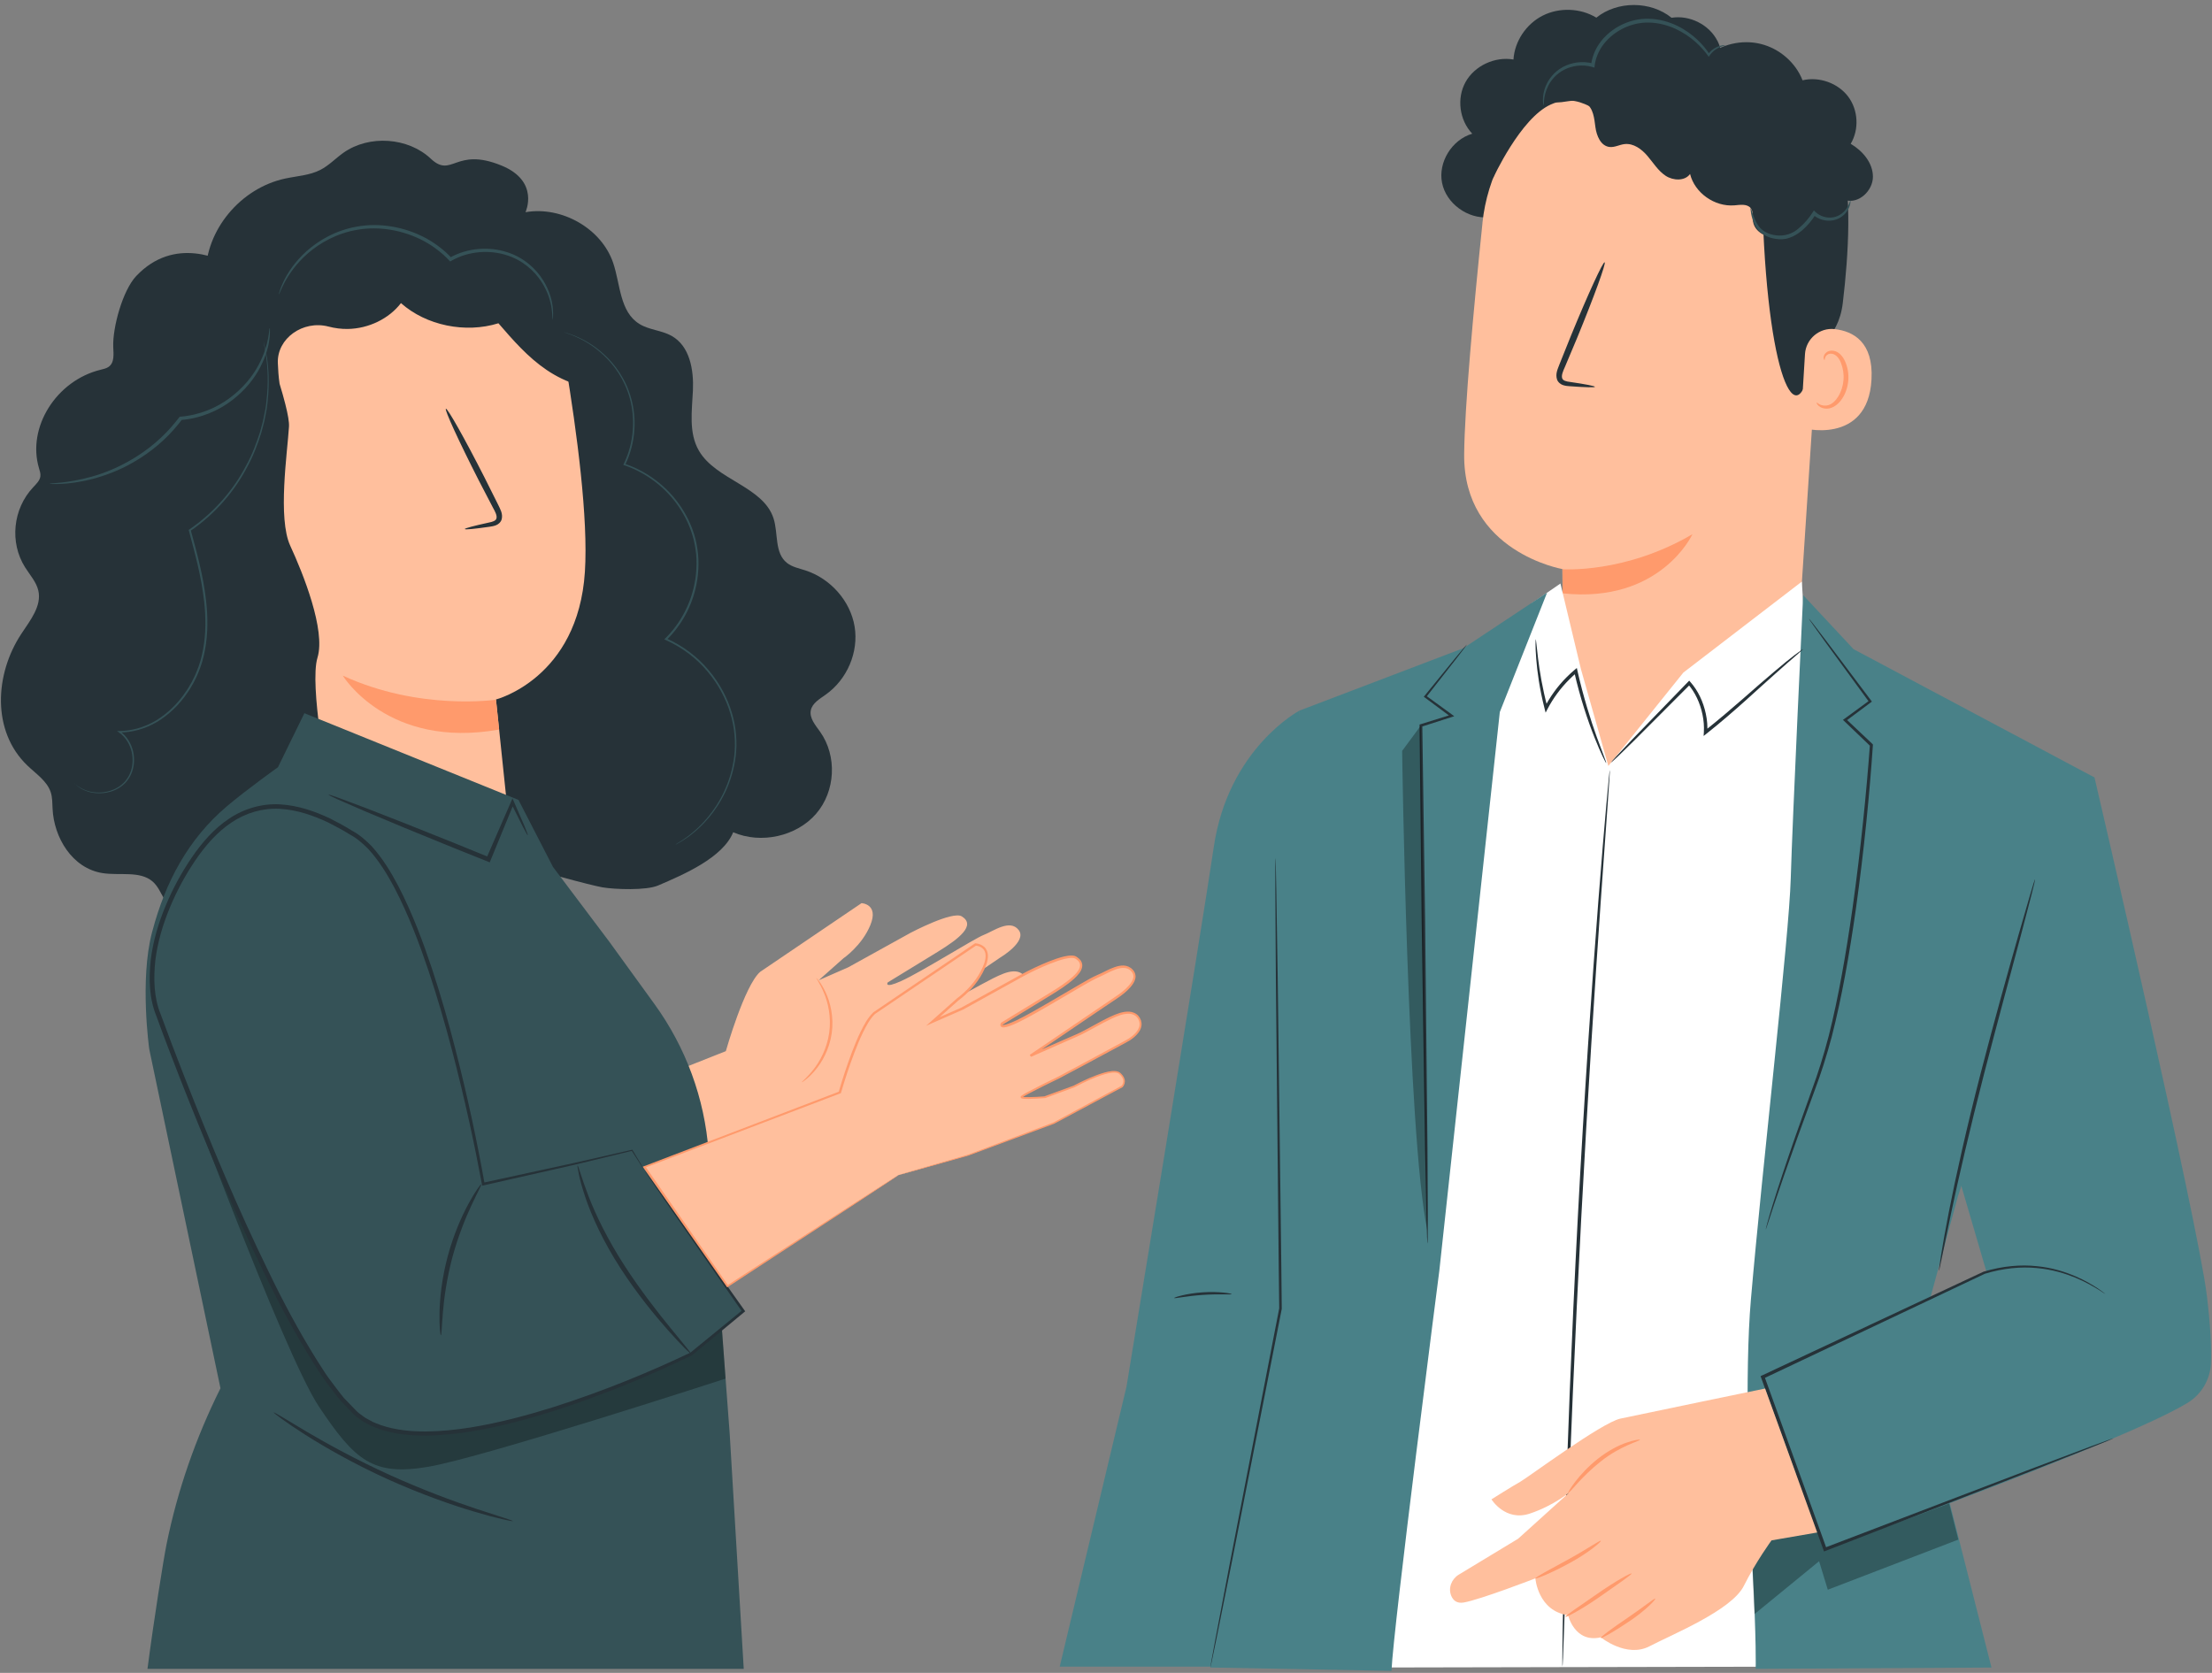
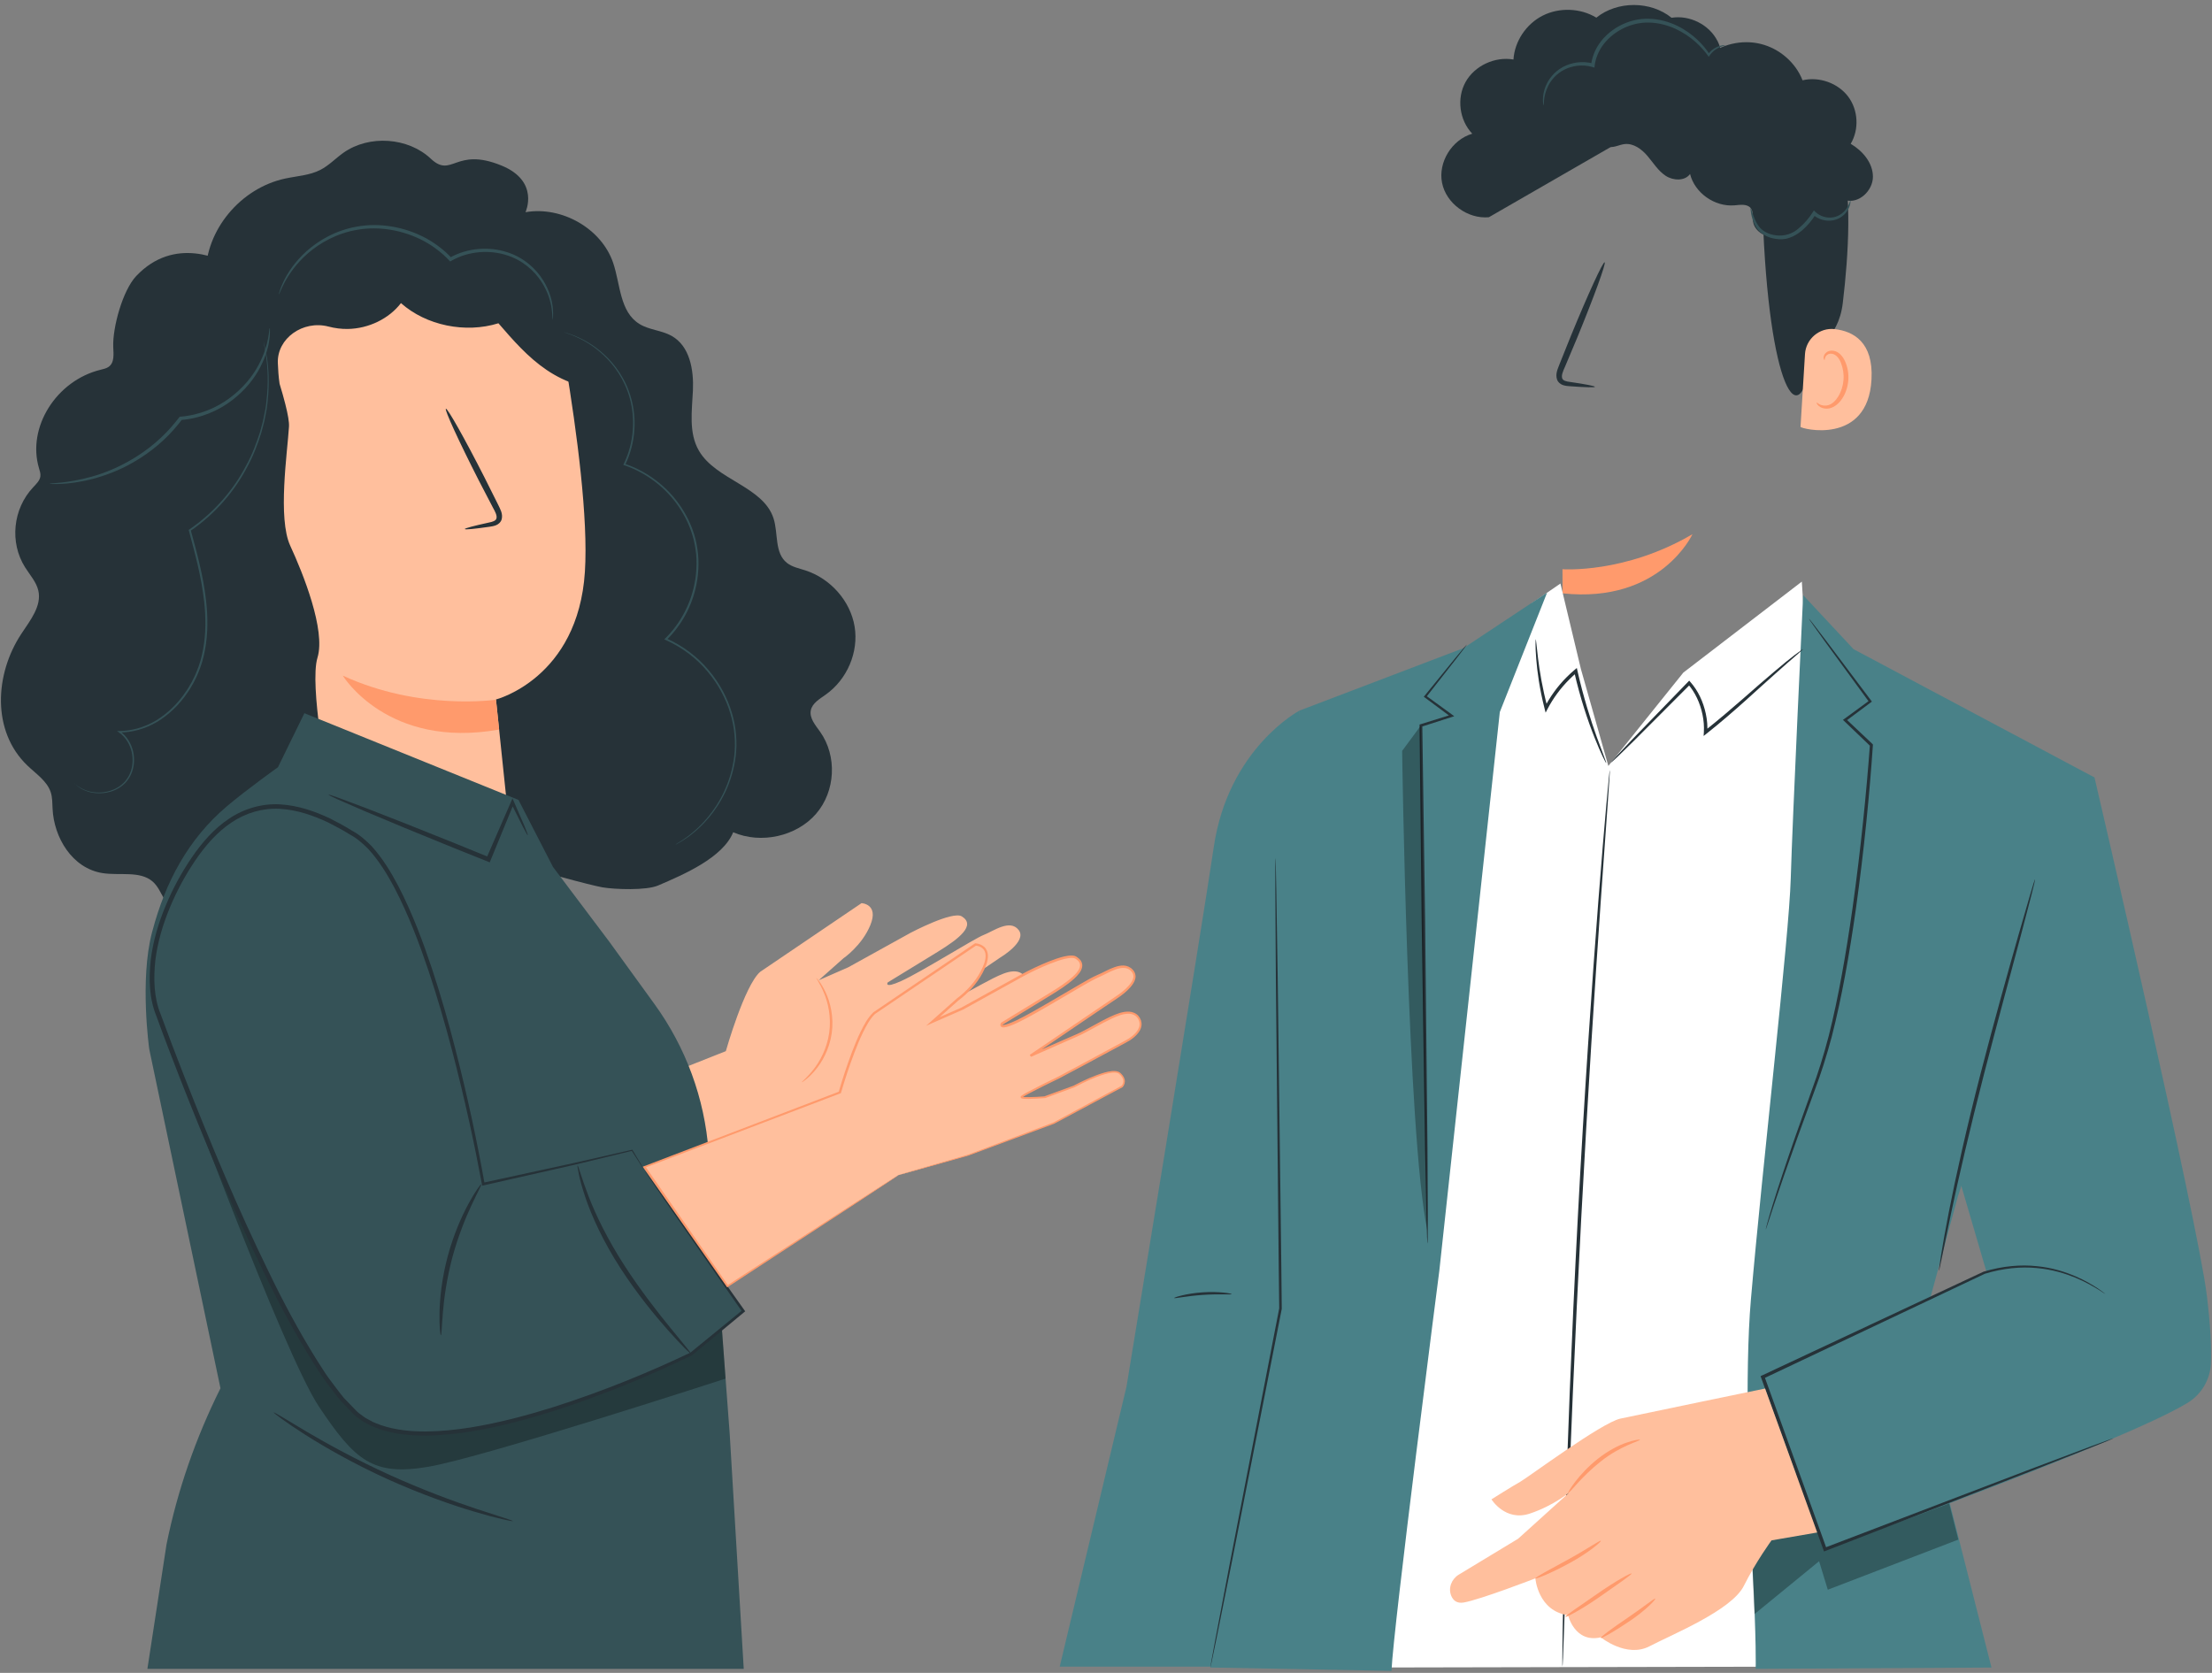
<svg xmlns="http://www.w3.org/2000/svg" width="197" height="149" viewBox="0 0 197 149" fill="none">
  <rect x="0" y="0" width="197" height="149" fill="#808080" stroke="none" />
  <path d="M152.957 3.647C152.231 2.204 150.49 1.322 148.868 1.582C147.002 0.073 144.04 0.064 142.17 1.573C140.758 0.713 138.878 0.642 137.399 1.388C135.921 2.134 134.892 3.678 134.789 5.302C133.132 5.011 131.328 5.858 130.522 7.306C129.716 8.758 129.97 10.699 131.119 11.909C129.297 12.447 128.064 14.455 128.429 16.286C128.794 18.118 130.705 19.521 132.598 19.349L152.142 8.087C153.34 6.984 153.688 5.09 152.962 3.647H152.957Z" fill="#263238" />
-   <path d="M132.024 19.869C132.892 11.489 140.179 5.165 148.771 5.337L149.626 5.355C158.819 6.07 163.34 14.124 162.356 23.113L160.391 53.139L159.051 56.894L143.212 76.351L139.221 58.823L139.146 50.685C139.146 50.685 130.327 49.158 130.398 40.482C130.434 36.29 131.222 27.667 132.028 19.874L132.024 19.869Z" fill="#FFBF9D" />
  <path d="M139.15 50.699C139.15 50.699 144.709 51.118 150.73 47.579C150.73 47.579 147.889 53.783 139.163 52.848L139.154 50.694L139.15 50.699Z" fill="#FF9A6C" />
  <path d="M142.049 34.459C142.058 34.384 141.216 34.221 139.849 34.022C139.501 33.982 139.176 33.907 139.123 33.673C139.047 33.426 139.199 33.06 139.377 32.667C139.72 31.851 140.081 30.995 140.459 30.094C141.965 26.432 143.06 23.418 142.909 23.36C142.757 23.303 141.417 26.224 139.916 29.883C139.555 30.787 139.208 31.648 138.878 32.469C138.74 32.852 138.504 33.285 138.669 33.801C138.758 34.057 139.007 34.247 139.23 34.309C139.452 34.379 139.644 34.388 139.818 34.401C141.194 34.503 142.049 34.525 142.054 34.45L142.049 34.459Z" fill="#263238" />
  <path d="M132.954 15.911C132.954 15.911 135.404 10.527 138.099 9.314C141.364 7.844 142.686 11.352 145.786 10.571C148.887 9.79 152.004 8.378 155.104 10.779C158.498 13.405 156.846 15.165 156.979 19.018C157.514 34.64 160.329 39.11 161.309 31.776C161.416 30.973 163.71 30.377 164.119 26.983C164.649 22.579 164.934 17.226 163.999 14.075C163.206 11.419 161.71 9.565 159.002 7.5C154.726 4.239 148.757 4.049 144.7 4.367C140.638 4.684 132.732 9.097 132.959 15.907L132.954 15.911Z" fill="#263238" />
  <path d="M160.752 31.529C160.837 30.191 162.035 29.159 163.393 29.313C165.041 29.498 166.858 30.456 166.676 33.797C166.36 39.723 160.355 38.188 160.355 38.016C160.355 37.901 160.596 34.009 160.752 31.529Z" fill="#FFBF9D" />
  <path d="M161.79 35.853C161.816 35.836 161.892 35.933 162.066 36.021C162.235 36.109 162.529 36.176 162.854 36.078C163.504 35.88 164.097 34.913 164.181 33.85C164.226 33.312 164.137 32.791 163.968 32.358C163.807 31.917 163.536 31.599 163.219 31.524C162.903 31.436 162.667 31.613 162.582 31.776C162.493 31.939 162.524 32.058 162.493 32.067C162.475 32.08 162.369 31.961 162.431 31.718C162.462 31.604 162.542 31.467 162.689 31.361C162.841 31.251 163.059 31.207 163.282 31.242C163.745 31.299 164.141 31.741 164.333 32.217C164.547 32.698 164.658 33.285 164.609 33.89C164.507 35.081 163.821 36.167 162.934 36.37C162.502 36.458 162.155 36.312 161.981 36.162C161.803 36.008 161.776 35.871 161.798 35.862L161.79 35.853Z" fill="#FF9A6C" />
  <path d="M160.877 20.037C160.079 20.549 159.238 21.074 158.289 21.145C157.34 21.22 156.271 20.664 156.129 19.741C156.066 19.327 156.178 18.85 155.91 18.528C155.59 18.14 154.975 18.245 154.467 18.29C152.704 18.435 150.931 17.182 150.517 15.496C150.053 16.145 149.007 16.096 148.339 15.655C147.671 15.214 147.247 14.503 146.726 13.894C146.21 13.285 145.475 12.738 144.673 12.835C144.223 12.888 143.8 13.14 143.35 13.091C142.557 13.007 142.188 12.085 142.085 11.313C141.983 10.536 141.907 9.636 141.243 9.199C140.629 8.797 139.814 9.005 139.083 9.097C138.348 9.19 137.408 9 137.235 8.294C137.146 7.923 137.315 7.54 137.529 7.222C138.5 5.788 140.566 5.183 142.183 5.863C142.816 3.916 144.717 2.429 146.793 2.257C148.869 2.085 150.998 3.237 151.96 5.051C153.26 3.939 155.131 3.497 156.806 3.912C158.48 4.322 159.919 5.571 160.534 7.151C162.012 6.803 163.678 7.394 164.587 8.59C165.496 9.786 165.589 11.52 164.823 12.809C165.896 13.44 166.805 14.517 166.801 15.748C166.801 16.974 165.553 18.175 164.351 17.826C164.819 18.793 164.395 20.081 163.438 20.598C162.48 21.114 161.144 20.774 160.565 19.869" fill="#263238" />
  <path d="M164.796 17.817C164.796 17.817 164.899 18.316 164.395 18.951C164.146 19.252 163.727 19.561 163.171 19.636C162.623 19.715 161.959 19.569 161.456 19.11L161.714 19.079C161.402 19.583 160.997 20.095 160.476 20.536C160.137 20.814 159.768 21.052 159.358 21.184C158.957 21.33 158.507 21.339 158.138 21.273C157.371 21.176 156.712 20.756 156.414 20.258C156.102 19.768 156.009 19.313 155.951 19.013C155.897 18.709 155.893 18.537 155.915 18.532C155.942 18.528 155.991 18.691 156.084 18.982C156.182 19.269 156.311 19.697 156.619 20.121C157.175 20.982 159.033 21.454 160.253 20.28C160.739 19.874 161.131 19.388 161.434 18.916L161.545 18.744L161.692 18.885C162.097 19.274 162.667 19.419 163.139 19.371C163.62 19.327 163.999 19.079 164.244 18.828C164.743 18.298 164.747 17.813 164.801 17.831L164.796 17.817Z" fill="#355257" />
  <path d="M153.648 4.04C153.648 4.04 153.487 4.08 153.215 4.186C152.948 4.292 152.556 4.508 152.258 4.949L152.182 5.06L152.102 4.949C151.554 4.195 150.623 3.22 149.225 2.571C148.53 2.253 147.719 2.028 146.855 2.01C145.996 1.988 145.087 2.213 144.281 2.677C143.653 3.034 143.118 3.52 142.726 4.062C142.339 4.614 142.098 5.228 142.023 5.836L142 6.022L141.818 5.969C140.913 5.704 139.983 5.859 139.297 6.216C138.597 6.573 138.148 7.134 137.889 7.633C137.381 8.665 137.537 9.393 137.475 9.38C137.462 9.38 137.413 9.212 137.413 8.895C137.413 8.577 137.462 8.096 137.715 7.549C137.96 7.01 138.424 6.388 139.167 5.982C139.902 5.576 140.905 5.386 141.907 5.664L141.702 5.797C141.773 5.135 142.031 4.46 142.446 3.864C142.864 3.273 143.434 2.756 144.107 2.372C144.967 1.878 145.947 1.64 146.868 1.671C147.79 1.697 148.641 1.944 149.363 2.293C150.815 2.999 151.737 4.04 152.262 4.839H152.106C152.458 4.367 152.895 4.168 153.184 4.085C153.483 4.001 153.648 4.018 153.648 4.032V4.04Z" fill="#355257" />
  <path d="M115.713 63.302C115.713 63.302 109.384 66.66 108.096 75.456C106.987 83.011 100.324 123.513 100.324 123.513L94.378 148.442H109.78L118.158 104.197L115.713 63.302Z" fill="#498188" />
  <path d="M120.229 148.526L128.892 70.835L136.442 53.708L138.972 51.974L140.798 59.599L143.239 68.222L149.92 59.904L160.471 51.802L160.716 55.8L165.78 70.478L161.58 108.773V148.442L120.229 148.526Z" fill="white" />
  <path d="M139.15 148.442C139.15 148.442 139.163 148.371 139.172 148.234C139.181 148.084 139.19 147.881 139.203 147.63C139.226 147.078 139.252 146.297 139.288 145.3C139.359 143.261 139.457 140.34 139.582 136.734C139.836 129.501 140.241 119.515 140.825 108.491C141.408 97.463 142.058 87.485 142.562 80.27C142.816 76.674 143.025 73.757 143.172 71.722C143.239 70.725 143.292 69.948 143.332 69.397C143.346 69.145 143.359 68.942 143.368 68.792C143.372 68.655 143.372 68.585 143.368 68.585C143.364 68.585 143.35 68.655 143.337 68.787C143.319 68.938 143.301 69.136 143.274 69.392C143.225 69.939 143.15 70.72 143.056 71.713C142.874 73.73 142.629 76.647 142.348 80.257C141.787 87.472 141.101 97.45 140.517 108.478C139.938 119.506 139.564 129.497 139.364 136.73C139.261 140.348 139.199 143.274 139.168 145.3C139.154 146.297 139.146 147.078 139.141 147.63C139.141 147.886 139.141 148.084 139.141 148.234C139.141 148.371 139.146 148.442 139.15 148.442Z" fill="#263238" />
  <path d="M174.408 106.453L186.536 69.247L165.072 57.817L160.587 53.007C160.587 53.007 159.634 72.967 159.483 78.254C159.331 83.54 156.984 103.58 155.933 115.768C155.372 122.282 155.732 133.155 156.062 139.285C156.441 146.315 156.36 148.641 156.36 148.641L177.361 148.526L170.413 121.13L174.399 106.453H174.408Z" fill="#498188" />
  <path d="M130.344 57.724L115.713 63.298L113.441 117.207L107.789 148.521L123.926 148.822C124.077 145.004 128.184 113.2 128.184 113.2L133.573 63.421L137.782 52.786L130.34 57.724H130.344Z" fill="#498188" />
  <path d="M130.616 57.428C130.616 57.428 130.518 57.525 130.349 57.724C130.166 57.945 129.921 58.24 129.609 58.611C128.955 59.414 128.028 60.553 126.861 61.987L126.803 62.057L126.879 62.115C127.574 62.631 128.358 63.218 129.209 63.849L129.24 63.659C128.389 63.924 127.472 64.207 126.509 64.507L126.425 64.533V64.621C126.478 69.396 126.545 75.407 126.612 81.925C126.732 89.881 126.839 97.079 126.915 102.322C126.968 104.912 127.013 107.017 127.044 108.5C127.066 109.21 127.084 109.771 127.093 110.181C127.102 110.358 127.106 110.503 127.115 110.618C127.12 110.715 127.129 110.768 127.133 110.768C127.137 110.768 127.142 110.719 127.146 110.618C127.146 110.503 127.151 110.358 127.155 110.181C127.155 109.771 127.155 109.21 127.164 108.5C127.155 107.017 127.146 104.908 127.133 102.317C127.08 97.075 127.004 89.877 126.919 81.92C126.826 75.402 126.737 69.392 126.67 64.617L126.585 64.732C127.547 64.423 128.465 64.132 129.311 63.858L129.516 63.792L129.347 63.668C128.491 63.046 127.699 62.472 126.999 61.96L127.017 62.088C128.153 60.636 129.057 59.476 129.699 58.664C129.992 58.276 130.229 57.971 130.402 57.746C130.558 57.534 130.638 57.424 130.629 57.419L130.616 57.428Z" fill="#263238" />
  <path d="M157.251 109.528C157.251 109.528 157.273 109.48 157.309 109.383C157.345 109.268 157.394 109.131 157.451 108.954C157.585 108.557 157.763 108.006 157.995 107.308C158.471 105.883 159.184 103.822 160.093 101.289C160.556 100.023 161.059 98.637 161.603 97.15C162.164 95.671 162.68 94.047 163.139 92.322C164.026 88.867 164.707 85.01 165.286 80.945C166.025 75.654 166.506 70.663 166.8 66.369V66.307L166.76 66.263C165.936 65.482 165.152 64.741 164.404 64.039L164.391 64.22C165.184 63.629 165.923 63.077 166.622 62.556L166.711 62.49L166.649 62.406C164.956 60.16 163.585 58.333 162.618 57.049C162.146 56.436 161.776 55.95 161.509 55.602C161.389 55.452 161.291 55.328 161.215 55.231C161.148 55.147 161.108 55.107 161.104 55.112C161.104 55.112 161.126 55.16 161.188 55.253C161.26 55.354 161.349 55.482 161.46 55.641C161.718 55.999 162.07 56.493 162.52 57.124C163.469 58.421 164.814 60.266 166.471 62.539L166.493 62.389C165.789 62.905 165.041 63.452 164.248 64.035L164.132 64.119L164.235 64.216C164.974 64.926 165.754 65.672 166.573 66.457L166.533 66.356C166.217 70.641 165.723 75.628 164.983 80.91C164.404 84.966 163.736 88.818 162.868 92.26C162.418 93.981 161.919 95.583 161.367 97.07C160.836 98.562 160.342 99.952 159.892 101.223C159.006 103.769 158.329 105.839 157.883 107.278C157.661 107.997 157.5 108.557 157.394 108.941C157.349 109.118 157.309 109.263 157.282 109.378C157.26 109.475 157.251 109.528 157.255 109.528H157.251Z" fill="#263238" />
  <g opacity="0.3">
    <path d="M174.408 137.127L162.783 141.593L162.008 139.055L156.253 143.764L155.937 136.739L160.997 129.779L173.557 133.769L174.408 137.127Z" fill="black" />
  </g>
  <path d="M194.821 124.952C196.072 124.188 196.847 122.864 196.901 121.421C196.95 120.128 196.887 118.209 196.544 115.406C195.716 108.624 186.536 69.247 186.536 69.247L173.009 99.934L176.92 113.293L156.997 122.644L162.542 137.992C162.542 137.992 189.013 128.495 194.821 124.952Z" fill="#498188" />
  <path d="M181.236 78.324C181.236 78.324 181.183 78.439 181.111 78.668C181.031 78.928 180.933 79.259 180.809 79.67C180.546 80.579 180.185 81.837 179.74 83.368C178.849 86.497 177.633 90.817 176.39 95.623C175.152 100.428 174.172 104.815 173.553 108.005C173.246 109.603 173.01 110.896 172.871 111.792C172.805 112.215 172.756 112.56 172.716 112.824C172.684 113.063 172.671 113.186 172.68 113.186C172.689 113.186 172.724 113.067 172.773 112.833C172.827 112.569 172.898 112.229 172.987 111.809C173.179 110.883 173.442 109.607 173.767 108.045C174.439 104.868 175.45 100.499 176.689 95.693C177.927 90.892 179.112 86.563 179.949 83.421C180.354 81.876 180.684 80.614 180.924 79.696C181.027 79.281 181.107 78.942 181.174 78.681C181.227 78.447 181.25 78.324 181.241 78.319L181.236 78.324Z" fill="#263238" />
  <path d="M188.225 128.106C188.225 128.106 188.18 128.115 188.095 128.142C187.997 128.177 187.877 128.217 187.721 128.274C187.378 128.402 186.897 128.579 186.287 128.799C185.022 129.276 183.205 129.96 180.933 130.816C176.355 132.568 169.932 135.017 162.489 137.859L162.681 137.947C161.523 134.735 160.267 131.253 158.966 127.648C158.342 125.926 157.732 124.236 157.14 122.595L157.064 122.78C164.707 119.161 171.54 115.927 176.755 113.46H176.742C178.408 112.948 180.011 112.807 181.392 112.943C182.777 113.063 183.931 113.433 184.835 113.8C185.739 114.175 186.389 114.567 186.835 114.828C187.04 114.96 187.205 115.066 187.325 115.146C187.436 115.216 187.494 115.251 187.498 115.247C187.498 115.247 187.45 115.198 187.343 115.123C187.222 115.035 187.066 114.925 186.866 114.779C186.434 114.497 185.788 114.086 184.88 113.694C183.975 113.305 182.813 112.913 181.405 112.776C180.007 112.621 178.372 112.749 176.671 113.261H176.662L176.653 113.266C171.428 115.715 164.578 118.923 156.922 122.511L156.797 122.568L156.841 122.696C157.434 124.338 158.044 126.028 158.668 127.749C159.973 131.354 161.233 134.832 162.396 138.045L162.445 138.186L162.587 138.133C170.012 135.251 176.421 132.762 180.991 130.988C183.249 130.101 185.053 129.391 186.314 128.892C186.919 128.649 187.392 128.46 187.73 128.323C187.877 128.261 187.997 128.208 188.095 128.168C188.176 128.133 188.216 128.111 188.216 128.106H188.225Z" fill="#263238" />
  <path d="M143.488 67.913C143.488 67.913 143.698 67.75 144.049 67.415C144.433 67.044 144.927 66.559 145.533 65.967C146.815 64.679 148.557 62.94 150.548 60.941L150.33 60.932C150.958 61.651 151.408 62.605 151.621 63.633C151.737 64.167 151.773 64.705 151.746 65.213L151.724 65.553L151.991 65.341C154.53 63.324 156.583 61.347 158.12 59.997C158.881 59.317 159.5 58.774 159.933 58.404C160.36 58.033 160.596 57.83 160.583 57.817C160.574 57.803 160.311 57.975 159.861 58.32C159.407 58.664 158.766 59.18 157.986 59.847C156.409 61.157 154.325 63.112 151.804 65.107L152.049 65.235C152.085 64.701 152.04 64.136 151.92 63.576C151.693 62.503 151.225 61.51 150.548 60.747L150.441 60.623L150.33 60.738C148.37 62.764 146.655 64.533 145.39 65.835C144.811 66.453 144.335 66.956 143.969 67.344C143.64 67.702 143.47 67.9 143.479 67.913H143.488Z" fill="#263238" />
  <path d="M136.776 56.925C136.776 56.925 136.749 57.089 136.753 57.389C136.753 57.689 136.771 58.126 136.816 58.677C136.9 59.781 137.105 61.334 137.56 63.112L137.653 63.474L137.827 63.139C138.295 62.243 138.945 61.33 139.769 60.509C139.992 60.288 140.219 60.076 140.441 59.891L140.192 59.811C140.731 62.186 141.43 64.242 142.005 65.685C142.294 66.409 142.544 66.983 142.731 67.371C142.918 67.759 143.029 67.971 143.047 67.962C143.065 67.953 142.989 67.733 142.833 67.327C142.664 66.868 142.45 66.294 142.196 65.61C141.675 64.154 141.016 62.097 140.486 59.741L140.432 59.498L140.236 59.661C140.005 59.855 139.769 60.067 139.542 60.297C138.695 61.14 138.032 62.084 137.56 63.011L137.827 63.042C137.359 61.285 137.114 59.75 136.981 58.66C136.847 57.57 136.802 56.921 136.767 56.925H136.776Z" fill="#263238" />
  <g opacity="0.3">
    <path d="M126.54 64.626L124.875 66.881C124.875 66.881 125.342 101.06 127.11 109.55L126.54 64.626Z" fill="black" />
  </g>
  <path d="M107.794 148.526C107.794 148.526 107.794 148.468 107.816 148.362C107.838 148.243 107.865 148.089 107.896 147.886C107.976 147.458 108.087 146.84 108.234 146.05C108.542 144.444 108.978 142.136 109.522 139.267C110.635 133.513 112.185 125.521 113.927 116.527V116.549C113.909 115.344 113.896 114.065 113.882 112.772C113.784 102.737 113.695 93.655 113.628 87.07C113.606 83.792 113.588 81.13 113.579 79.281C113.579 78.372 113.579 77.662 113.579 77.163C113.579 76.929 113.579 76.748 113.584 76.612C113.584 76.488 113.588 76.422 113.593 76.422C113.597 76.422 113.602 76.484 113.606 76.612C113.606 76.748 113.615 76.929 113.624 77.163C113.633 77.657 113.651 78.372 113.668 79.281C113.7 81.13 113.74 83.792 113.793 87.07C113.873 93.659 113.989 102.737 114.114 112.772C114.127 114.065 114.141 115.344 114.154 116.549V116.562V116.576C112.381 125.56 110.809 133.548 109.673 139.303C109.099 142.162 108.635 144.47 108.315 146.072C108.154 146.858 108.025 147.471 107.936 147.899C107.892 148.098 107.86 148.256 107.834 148.371C107.811 148.477 107.794 148.53 107.789 148.53L107.794 148.526Z" fill="#263238" />
  <path d="M109.695 115.265C109.686 115.336 108.537 115.234 107.121 115.336C105.704 115.428 104.578 115.68 104.564 115.614C104.546 115.556 105.664 115.199 107.107 115.106C108.546 115.005 109.704 115.208 109.695 115.265Z" fill="#263238" />
  <path d="M157.206 123.672C157.206 123.672 145.973 125.993 144.303 126.355C142.633 126.717 136.041 131.62 135.386 131.982C134.731 132.343 132.829 133.544 132.829 133.544C132.829 133.544 134.059 135.538 136.237 134.815C138.415 134.091 139.849 132.855 139.849 132.855L135.203 137.052L129.916 140.251C129.271 140.644 128.954 141.452 129.253 142.149C129.422 142.542 129.747 142.837 130.362 142.732C131.863 142.467 136.74 140.582 136.74 140.582C136.74 140.582 136.967 143.499 139.653 143.861C139.653 143.861 140.232 146.368 142.566 145.834C142.566 145.834 144.864 147.696 146.9 146.633C148.935 145.569 154.218 143.429 155.304 141.253C156.391 139.082 157.772 137.198 157.772 137.198L161.838 136.496L157.197 123.667L157.206 123.672Z" fill="#FFBF9D" />
  <path d="M136.74 140.582C136.78 140.662 138.183 140.101 139.822 139.201C141.47 138.305 142.633 137.308 142.571 137.233C142.513 137.158 141.283 138.014 139.658 138.901C138.036 139.792 136.696 140.489 136.745 140.582H136.74Z" fill="#FF9A6C" />
  <path d="M145.31 140.15C145.261 140.062 143.867 140.834 142.272 141.946C140.678 143.054 139.368 143.923 139.413 144.002C139.462 144.091 140.865 143.345 142.468 142.228C144.063 141.116 145.354 140.225 145.31 140.15Z" fill="#FF9A6C" />
  <path d="M147.412 142.387C147.35 142.325 146.33 143.172 144.962 144.09C143.599 145.013 142.513 145.807 142.571 145.891C142.62 145.961 143.787 145.304 145.158 144.373C146.539 143.446 147.488 142.458 147.412 142.387Z" fill="#FF9A6C" />
  <path d="M146.053 128.235C146.045 128.195 145.581 128.243 144.878 128.486C144.169 128.724 143.238 129.197 142.339 129.903C141.439 130.609 140.749 131.377 140.299 131.964C139.849 132.55 139.622 132.952 139.657 132.979C139.751 133.054 140.807 131.549 142.553 130.176C144.29 128.777 146.089 128.336 146.058 128.235H146.053Z" fill="#FF9A6C" />
  <path d="M69.898 100.976L76.063 99.215L83.71 96.351L89.777 93.09C89.777 93.09 90.307 92.569 89.563 91.92C88.819 91.271 85.519 93.081 85.519 93.081L82.904 94.047C82.904 94.047 80.7 94.228 80.824 94.021C80.949 93.818 84.365 92.18 84.365 92.18L90.195 89.038C90.195 89.038 91.839 88.195 91.331 87.114C91.086 86.598 90.481 86.293 89.363 86.722C88.245 87.145 86.481 88.244 85.848 88.5C85.216 88.756 81.613 90.358 81.613 90.358L89.073 85.292C89.073 85.292 91.505 83.853 90.725 82.838C89.946 81.823 88.463 82.944 87.612 83.271C86.761 83.597 82.076 86.563 80.25 87.383C78.686 88.09 79.06 87.503 79.06 87.503C79.06 87.503 81.537 85.985 83.492 84.789C85.448 83.593 86.931 82.406 85.657 81.62C84.828 81.108 81.083 83.09 81.083 83.09L75.551 86.152L72.914 87.308L75.11 85.358C75.11 85.358 76.762 84.233 77.515 82.392C78.285 80.508 76.727 80.442 76.727 80.442L67.703 86.558C66.3 87.772 64.643 93.624 64.643 93.624L47.232 100.521L54.456 110.993L69.894 100.962L69.898 100.976Z" fill="#FFBF9D" />
  <path d="M72.691 87.097C72.691 87.097 72.802 87.194 72.963 87.41C73.123 87.622 73.328 87.953 73.528 88.381C73.934 89.233 74.277 90.566 74.076 92.018C73.871 93.474 73.185 94.661 72.562 95.376C72.25 95.738 71.965 95.998 71.756 96.162C71.546 96.325 71.422 96.404 71.413 96.391C71.386 96.36 71.858 96.007 72.437 95.27C73.012 94.546 73.653 93.386 73.849 91.982C74.045 90.579 73.742 89.29 73.381 88.439C73.025 87.578 72.66 87.115 72.695 87.088L72.691 87.097Z" fill="#FF9A6C" />
  <path d="M72.215 63.249C72.353 62.623 72.999 62.252 73.533 61.872C75.453 60.513 76.486 58.077 76.112 55.809C75.738 53.536 73.974 51.528 71.716 50.8C71.159 50.619 70.558 50.505 70.099 50.147C68.959 49.26 69.324 47.526 68.892 46.175C67.974 43.316 63.752 42.755 62.242 40.138C61.32 38.545 61.627 36.59 61.712 34.768C61.792 32.945 61.44 30.818 59.801 29.909C58.919 29.419 57.819 29.388 56.96 28.863C55.182 27.782 55.258 25.324 54.603 23.4C53.57 20.368 50.047 18.338 46.8 18.899C46.8 18.899 48.092 16.149 44.666 14.746C40.533 13.052 40.266 15.92 38.364 14.133C36.342 12.231 32.877 11.992 30.596 13.599C29.888 14.097 29.287 14.751 28.507 15.143C27.559 15.624 26.45 15.677 25.403 15.902C21.412 16.754 18.303 20.509 18.316 24.463L44.435 68.51C45.339 72.697 42.693 74.577 46.399 76.93C47.174 77.424 52.737 78.88 53.655 79.034C54.799 79.224 57.543 79.321 58.603 78.871C60.906 77.887 64.376 76.391 65.298 74.127C67.774 75.2 70.941 74.493 72.678 72.486C74.415 70.478 74.571 67.34 73.039 65.178C72.62 64.586 72.063 63.955 72.215 63.254V63.249Z" fill="#263238" />
  <path d="M18.797 31.061L18.436 28.042L36.885 22.875C42.622 21.754 49.441 26.794 50.367 32.376C51.392 38.581 52.394 46.193 52.091 50.924C51.481 60.429 44.172 62.3 44.172 62.3L45.86 78.465L45.571 82.622L27.313 66.81L18.797 31.065V31.061Z" fill="#FFBF9D" />
  <path d="M41.393 47.124C41.38 47.049 42.199 46.837 43.526 46.546C43.865 46.48 44.181 46.387 44.217 46.153C44.275 45.906 44.097 45.566 43.892 45.196C43.491 44.428 43.072 43.62 42.631 42.773C40.872 39.322 39.567 36.476 39.709 36.405C39.852 36.339 41.398 39.079 43.152 42.53C43.575 43.382 43.985 44.194 44.373 44.971C44.538 45.333 44.805 45.738 44.68 46.25C44.613 46.506 44.377 46.709 44.168 46.784C43.954 46.868 43.763 46.89 43.598 46.917C42.248 47.111 41.406 47.195 41.398 47.12L41.393 47.124Z" fill="#263238" />
  <path d="M44.168 62.322C44.168 62.322 37.353 63.333 30.525 60.173C30.525 60.173 34.507 66.753 44.453 64.979L44.172 62.322H44.168Z" fill="#FF9A6C" />
  <path d="M50.724 25.421C48.395 22.884 45.112 21.097 41.571 20.426L25.955 22.875L21.791 25.417C21.448 24.521 21.225 23.965 21.225 23.965C19.693 22.99 15.519 21.021 12.139 24.578C10.918 25.863 10.023 29.181 10.085 30.885C10.108 31.529 10.219 32.314 9.649 32.69C9.448 32.822 9.204 32.87 8.963 32.932C5.008 33.894 2.393 38.073 3.471 41.696C3.542 41.935 3.627 42.177 3.596 42.425C3.547 42.813 3.222 43.113 2.946 43.409C1.142 45.333 0.843 48.316 2.229 50.522C2.656 51.202 3.235 51.833 3.413 52.601C3.73 53.973 2.692 55.253 1.903 56.449C-0.471 60.041 -0.747 65.125 2.433 68.179C3.208 68.92 4.188 69.569 4.513 70.549C4.674 71.025 4.656 71.537 4.683 72.036C4.798 74.569 6.411 77.344 9.146 77.768C10.66 78.002 12.464 77.543 13.586 78.51C14.076 78.929 14.303 79.538 14.633 80.076C15.876 82.124 18.833 83.147 21.234 82.362C23.635 81.576 25.194 79.07 24.712 76.771C27.612 75.668 29.536 72.733 29.247 69.865C29.247 69.865 27.532 61.016 28.276 58.572C29.02 56.127 26.988 51.07 25.853 48.616C24.717 46.167 25.594 40.319 25.737 38.003C25.764 37.597 25.639 36.904 25.421 36.039C25.421 36.039 25.421 36.039 25.421 36.035C25.283 35.478 25.104 34.852 24.899 34.181C24.806 33.554 24.766 32.914 24.744 32.328C24.663 30.148 26.971 28.488 29.265 29.088C29.821 29.234 30.396 29.309 30.97 29.3C32.832 29.269 34.645 28.387 35.709 26.997C37.954 28.991 41.442 29.711 44.39 28.793C45.687 30.293 47.005 31.816 48.688 32.954C50.368 34.093 52.483 34.83 54.541 34.534C54.425 31.229 53.058 27.968 50.728 25.43L50.724 25.421Z" fill="#263238" />
  <path d="M49.214 28.47C49.187 28.47 49.214 28.126 49.134 27.517C49.049 26.912 48.827 26.021 48.208 25.076C47.602 24.145 46.555 23.161 45.076 22.716C43.624 22.261 41.767 22.332 40.204 23.227L40.092 23.289L40.003 23.197C39.384 22.535 38.627 21.948 37.772 21.48C35.874 20.461 33.714 20.143 31.866 20.461C30.004 20.761 28.489 21.643 27.434 22.552C26.369 23.475 25.737 24.441 25.363 25.121C24.997 25.814 24.864 26.228 24.833 26.215C24.824 26.215 24.851 26.109 24.913 25.911C24.971 25.712 25.087 25.425 25.251 25.068C25.594 24.362 26.209 23.36 27.282 22.389C28.347 21.436 29.888 20.505 31.817 20.178C33.727 19.834 35.963 20.156 37.928 21.211C38.809 21.696 39.598 22.305 40.235 22.994L40.039 22.963C41.7 22.023 43.642 21.965 45.157 22.46C46.702 22.945 47.775 23.995 48.377 24.971C48.991 25.959 49.187 26.881 49.241 27.504C49.267 27.817 49.263 28.06 49.25 28.223C49.236 28.386 49.223 28.47 49.214 28.47Z" fill="#355257" />
  <path d="M4.416 43.09C4.407 43.015 5.903 43.09 8.166 42.455C10.402 41.837 13.426 40.337 15.631 37.587C15.747 37.442 15.858 37.301 15.965 37.168L16.009 37.111H16.081C17.787 36.974 19.328 36.303 20.49 35.425C21.662 34.551 22.49 33.51 23.002 32.557C24.049 30.628 23.933 29.207 24.027 29.229C24.036 29.229 24.04 29.313 24.04 29.472C24.031 29.631 24.049 29.874 23.995 30.174C23.929 30.783 23.71 31.661 23.203 32.654C22.704 33.647 21.871 34.732 20.673 35.646C19.484 36.564 17.889 37.27 16.107 37.411L16.228 37.345C16.121 37.481 16.005 37.627 15.889 37.773C14.771 39.167 13.417 40.266 12.068 41.06C10.727 41.868 9.382 42.358 8.233 42.662C7.079 42.958 6.117 43.068 5.453 43.099C5.124 43.121 4.861 43.108 4.687 43.108C4.514 43.108 4.42 43.095 4.42 43.086L4.416 43.09Z" fill="#355257" />
  <path d="M6.633 69.785C6.633 69.785 6.807 69.961 7.208 70.191C7.408 70.306 7.676 70.416 8.001 70.5C8.33 70.575 8.718 70.615 9.154 70.57C9.586 70.522 10.067 70.398 10.508 70.12C10.736 69.988 10.94 69.807 11.132 69.6C11.31 69.383 11.479 69.145 11.586 68.862C11.818 68.311 11.876 67.644 11.733 66.983C11.577 66.329 11.208 65.663 10.588 65.231L10.419 65.112H10.629C11.702 65.103 12.847 64.794 13.884 64.18C14.913 63.554 15.853 62.662 16.575 61.568C16.766 61.303 16.918 61.007 17.091 60.721C17.234 60.42 17.399 60.125 17.515 59.807C17.782 59.18 17.964 58.514 18.089 57.83C18.343 56.453 18.343 55.001 18.178 53.541C17.929 51.321 17.345 49.22 16.82 47.257L16.806 47.199L16.855 47.164C19.149 45.593 20.837 43.545 21.902 41.502C22.463 40.491 22.837 39.468 23.149 38.506C23.274 38.016 23.429 37.552 23.505 37.093C23.55 36.864 23.594 36.643 23.639 36.423C23.683 36.206 23.697 35.986 23.723 35.778C23.924 34.093 23.839 32.733 23.71 31.811C23.661 31.348 23.563 30.999 23.532 30.761C23.51 30.646 23.496 30.558 23.483 30.487C23.474 30.425 23.47 30.395 23.47 30.395C23.47 30.395 23.608 30.884 23.768 31.802C23.915 32.725 24.017 34.093 23.83 35.787C23.804 35.999 23.79 36.22 23.75 36.436C23.71 36.657 23.666 36.882 23.621 37.111C23.55 37.575 23.394 38.042 23.274 38.536C22.966 39.503 22.592 40.54 22.031 41.564C20.966 43.625 19.265 45.699 16.949 47.296L16.985 47.208C17.519 49.167 18.107 51.277 18.356 53.514C18.521 54.984 18.521 56.458 18.263 57.852C18.138 58.549 17.947 59.229 17.679 59.864C17.559 60.187 17.394 60.487 17.247 60.796C17.073 61.087 16.918 61.387 16.722 61.656C15.982 62.768 15.025 63.673 13.973 64.308C12.909 64.931 11.738 65.244 10.637 65.244L10.678 65.12C11.328 65.584 11.706 66.276 11.862 66.956C12.005 67.64 11.943 68.329 11.697 68.902C11.582 69.194 11.404 69.441 11.221 69.666C11.021 69.877 10.807 70.063 10.571 70.195C10.107 70.478 9.613 70.597 9.172 70.641C8.727 70.681 8.33 70.632 7.996 70.553C7.667 70.46 7.399 70.345 7.199 70.222C6.999 70.098 6.856 69.992 6.771 69.908C6.682 69.829 6.642 69.78 6.642 69.78L6.633 69.785Z" fill="#355257" />
  <path d="M60.189 75.204C60.189 75.204 60.22 75.182 60.282 75.138C60.354 75.094 60.447 75.036 60.567 74.961C60.692 74.886 60.848 74.789 61.022 74.657C61.195 74.533 61.405 74.392 61.614 74.207C62.474 73.501 63.65 72.309 64.505 70.469C64.928 69.555 65.257 68.483 65.396 67.3C65.525 66.118 65.436 64.816 65.039 63.523C64.647 62.225 63.97 60.932 62.995 59.789C62.037 58.638 60.755 57.658 59.271 56.996L59.16 56.947L59.245 56.864C60.527 55.601 61.472 53.907 61.841 52.049C61.97 51.453 62.024 50.844 62.033 50.248C62.042 49.648 61.984 49.053 61.868 48.479C61.761 47.901 61.583 47.34 61.36 46.811C61.146 46.277 60.866 45.774 60.559 45.297C59.325 43.395 57.476 42.067 55.588 41.436L55.508 41.409L55.543 41.334C56.505 39.362 56.563 37.239 56.105 35.531C55.646 33.806 54.679 32.495 53.739 31.621C52.791 30.734 51.869 30.249 51.232 29.971C50.911 29.834 50.657 29.737 50.483 29.684C50.403 29.657 50.341 29.635 50.288 29.618C50.243 29.6 50.221 29.591 50.221 29.591C50.221 29.591 50.59 29.666 51.245 29.931C51.891 30.2 52.831 30.677 53.797 31.564C54.755 32.438 55.748 33.757 56.22 35.509C56.697 37.239 56.648 39.397 55.677 41.409L55.632 41.308C57.556 41.948 59.436 43.289 60.697 45.222C61.008 45.703 61.293 46.215 61.516 46.758C61.743 47.301 61.926 47.87 62.037 48.457C62.153 49.044 62.215 49.653 62.206 50.262C62.202 50.871 62.144 51.489 62.015 52.097C61.636 53.991 60.679 55.712 59.369 56.996L59.343 56.859C60.852 57.534 62.149 58.527 63.12 59.701C64.104 60.862 64.79 62.181 65.182 63.496C65.578 64.811 65.663 66.135 65.525 67.331C65.378 68.531 65.035 69.608 64.603 70.531C63.725 72.38 62.527 73.571 61.65 74.268C61.436 74.449 61.227 74.591 61.044 74.71C60.87 74.838 60.71 74.93 60.581 75.001C60.456 75.072 60.362 75.124 60.287 75.169C60.22 75.204 60.184 75.222 60.184 75.222L60.189 75.204Z" fill="#355257" />
-   <path d="M13.127 148.641H66.237L64.986 127.688L63.106 102.565C62.754 97.834 61.084 93.288 58.278 89.418L54.243 83.849L49.25 77.216L46.176 71.246L27.109 63.523L24.753 68.338C24.753 68.338 21.978 70.314 20.2 71.819C16.744 74.745 14.722 78.593 13.573 82.922C13.559 82.967 13.551 83.006 13.537 83.05C12.424 87.3 13.292 93.443 13.292 93.443L19.635 123.65C17.434 128.067 15.804 132.741 14.829 137.564C14.557 138.906 13.707 144.254 13.136 148.632L13.127 148.641Z" fill="#355257" />
+   <path d="M13.127 148.641H66.237L64.986 127.688L63.106 102.565C62.754 97.834 61.084 93.288 58.278 89.418L54.243 83.849L49.25 77.216L46.176 71.246L27.109 63.523L24.753 68.338C24.753 68.338 21.978 70.314 20.2 71.819C16.744 74.745 14.722 78.593 13.573 82.922C13.559 82.967 13.551 83.006 13.537 83.05C12.424 87.3 13.292 93.443 13.292 93.443L19.635 123.65C17.434 128.067 15.804 132.741 14.829 137.564L13.127 148.641Z" fill="#355257" />
  <path d="M47.014 74.405C46.987 74.418 46.835 74.153 46.577 73.659C46.288 73.081 45.936 72.375 45.513 71.532H45.78C45.205 72.931 44.488 74.674 43.691 76.625L43.615 76.81L43.424 76.731C42.475 76.351 41.459 75.941 40.408 75.522C37.304 74.268 34.507 73.108 32.489 72.251C31.549 71.841 30.752 71.497 30.106 71.214C29.549 70.963 29.242 70.808 29.255 70.782C29.269 70.755 29.589 70.857 30.168 71.064C30.828 71.311 31.643 71.616 32.6 71.978C34.649 72.763 37.464 73.88 40.569 75.133C41.615 75.561 42.631 75.972 43.58 76.36L43.308 76.47C44.15 74.537 44.902 72.812 45.508 71.422L45.642 71.113L45.775 71.417C46.149 72.278 46.461 73.006 46.72 73.597C46.933 74.114 47.036 74.401 47.009 74.409L47.014 74.405Z" fill="#263238" />
  <path d="M45.687 135.481C45.678 135.507 45.352 135.45 44.769 135.318C44.186 135.19 43.348 134.969 42.324 134.665C40.275 134.064 37.482 133.085 34.511 131.743C31.545 130.393 28.98 128.932 27.184 127.789C26.289 127.215 25.577 126.734 25.096 126.381C24.615 126.033 24.361 125.825 24.374 125.803C24.392 125.781 24.681 125.94 25.189 126.245C25.777 126.598 26.494 127.026 27.345 127.538C29.171 128.614 31.741 130.022 34.69 131.364C37.638 132.701 40.395 133.716 42.413 134.387C43.357 134.691 44.154 134.951 44.809 135.163C45.375 135.344 45.687 135.459 45.682 135.485L45.687 135.481Z" fill="#263238" />
  <path opacity="0.3" d="M15.403 93.857C15.403 93.857 25.189 120.468 28.409 125.291C31.629 130.11 33.224 131.478 38.137 130.644C43.05 129.81 64.62 122.789 64.62 122.789L64.304 118.429L44.337 122.612L32.814 120.269L22.294 104.219L15.408 93.862L15.403 93.857Z" fill="black" />
  <path d="M57.374 104.21L56.287 102.454L51.013 103.694L43.041 105.459C43.041 105.459 38.408 78.725 31.723 74.436C25.033 70.147 20.147 70.906 16.031 78.469C11.916 86.038 14.134 90.446 14.134 90.446C14.134 90.446 24.779 119.912 31.727 125.927C38.671 131.942 61.569 120.591 61.569 120.591L66.21 116.774L57.383 104.206L57.374 104.21Z" fill="#355257" />
  <path d="M57.374 104.211C57.374 104.211 57.432 104.277 57.538 104.414C57.65 104.564 57.801 104.767 57.993 105.032C58.398 105.596 58.982 106.408 59.739 107.459C61.262 109.608 63.485 112.737 66.304 116.708L66.366 116.797L66.282 116.867C64.883 118.023 63.324 119.316 61.654 120.698L61.641 120.707L61.627 120.715C58.077 122.428 53.989 124.162 49.361 125.658C47.045 126.39 44.591 127.066 41.985 127.494C40.68 127.701 39.339 127.851 37.968 127.864C36.6 127.873 35.179 127.758 33.821 127.295C33.487 127.163 33.139 127.066 32.828 126.876L32.346 126.62C32.195 126.518 32.053 126.408 31.901 126.298C31.589 126.099 31.358 125.821 31.104 125.565L30.351 124.784C29.883 124.237 29.469 123.641 29.024 123.067C28.587 122.485 28.222 121.854 27.817 121.245C26.267 118.756 24.846 116.117 23.519 113.368C20.833 107.882 18.374 102.022 15.996 95.963C15.279 94.127 14.579 92.3 13.934 90.517L13.942 90.539C13.261 88.885 13.252 87.15 13.426 85.482C13.635 83.814 14.112 82.203 14.749 80.685C15.377 79.163 16.16 77.728 17.069 76.391C17.978 75.059 19.051 73.814 20.401 72.918C21.737 72.014 23.372 71.546 24.957 71.643C26.547 71.74 28.035 72.256 29.398 72.901C30.07 73.249 30.734 73.594 31.358 73.991C32.008 74.335 32.596 74.856 33.104 75.372C34.088 76.462 34.827 77.693 35.478 78.924C36.756 81.4 37.682 83.915 38.493 86.343C39.295 88.774 39.963 91.122 40.537 93.373C41.696 97.865 42.537 101.929 43.161 105.442L43.014 105.345C46.203 104.652 48.929 104.061 51.16 103.575C53.365 103.072 55.08 102.684 56.282 102.41L56.314 102.401L56.331 102.428C56.679 103.01 56.942 103.452 57.129 103.761C57.302 104.056 57.378 104.211 57.378 104.211C57.378 104.211 57.276 104.074 57.089 103.787C56.893 103.483 56.617 103.05 56.251 102.477L56.3 102.499C55.102 102.79 53.396 103.205 51.196 103.739C48.969 104.242 46.252 104.855 43.067 105.579L42.943 105.605L42.92 105.482C42.27 101.982 41.406 97.927 40.23 93.448C39.642 91.21 38.965 88.867 38.159 86.448C37.344 84.039 36.409 81.537 35.139 79.092C34.493 77.879 33.763 76.674 32.81 75.628C32.306 75.125 31.799 74.666 31.139 74.317C30.525 73.924 29.87 73.589 29.211 73.249C27.875 72.623 26.431 72.124 24.922 72.04C23.412 71.956 21.888 72.398 20.615 73.258C19.332 74.114 18.29 75.319 17.399 76.625C16.512 77.936 15.737 79.357 15.123 80.849C14.504 82.34 14.036 83.911 13.835 85.535C13.662 87.141 13.697 88.867 14.317 90.358L14.325 90.38C14.971 92.154 15.671 93.981 16.388 95.813C18.762 101.868 21.211 107.719 23.888 113.191C25.211 115.936 26.619 118.571 28.155 121.038C28.556 121.642 28.917 122.273 29.349 122.847C29.785 123.412 30.195 123.999 30.649 124.537L31.38 125.292C31.625 125.539 31.848 125.812 32.137 125.993C32.275 126.095 32.409 126.201 32.551 126.293L33.001 126.536C33.291 126.717 33.625 126.81 33.941 126.938C35.237 127.383 36.618 127.503 37.959 127.498C39.304 127.485 40.631 127.344 41.918 127.141C44.497 126.721 46.942 126.059 49.249 125.34C53.859 123.871 57.957 122.158 61.498 120.473L61.471 120.49C63.151 119.118 64.718 117.838 66.126 116.686L66.104 116.845C63.324 112.843 61.133 109.696 59.632 107.529C58.897 106.461 58.331 105.636 57.939 105.067C57.757 104.798 57.619 104.586 57.512 104.431C57.418 104.286 57.374 104.215 57.378 104.211H57.374Z" fill="#263238" />
  <path d="M39.264 118.932C39.215 118.932 39.112 118.147 39.144 116.862C39.17 115.583 39.366 113.804 39.87 111.907C40.377 110.009 41.099 108.367 41.714 107.233C42.328 106.099 42.809 105.459 42.854 105.486C42.912 105.521 42.524 106.209 41.985 107.361C41.446 108.513 40.787 110.141 40.284 112.008C39.789 113.875 39.549 115.613 39.446 116.876C39.34 118.138 39.331 118.928 39.264 118.928V118.932Z" fill="#263238" />
  <path d="M61.561 120.596C61.561 120.596 61.329 120.428 60.973 120.071C60.617 119.713 60.118 119.184 59.516 118.508C58.318 117.162 56.733 115.234 55.236 112.922C53.744 110.609 52.693 108.332 52.127 106.629C51.842 105.777 51.646 105.075 51.553 104.585C51.45 104.096 51.41 103.822 51.437 103.813C51.508 103.796 51.771 104.872 52.412 106.532C53.045 108.195 54.123 110.411 55.601 112.701C57.08 114.987 58.617 116.933 59.748 118.323C60.884 119.713 61.605 120.56 61.556 120.6L61.561 120.596Z" fill="#263238" />
  <path d="M80.041 104.656L86.205 102.895L93.853 100.031L99.919 96.77C99.919 96.77 100.449 96.249 99.705 95.601C98.961 94.952 95.661 96.761 95.661 96.761L93.046 97.728C93.046 97.728 90.842 97.909 90.966 97.701C91.091 97.498 94.507 95.861 94.507 95.861L100.338 92.719C100.338 92.719 101.981 91.876 101.473 90.795C101.228 90.279 100.623 89.974 99.505 90.402C98.387 90.826 96.623 91.925 95.99 92.181C95.358 92.437 91.755 94.038 91.755 94.038L99.215 88.972C99.215 88.972 101.647 87.534 100.868 86.519C100.088 85.504 98.605 86.625 97.754 86.951C96.903 87.278 92.218 90.243 90.392 91.064C88.828 91.77 89.203 91.183 89.203 91.183C89.203 91.183 91.679 89.665 93.634 88.469C95.59 87.273 97.073 86.086 95.799 85.301C94.971 84.789 91.225 86.77 91.225 86.77L85.693 89.833L83.056 90.989L85.252 89.039C85.252 89.039 86.904 87.913 87.657 86.073C88.427 84.189 86.869 84.123 86.869 84.123L77.845 90.239C76.442 91.453 74.785 97.304 74.785 97.304L57.374 103.95L64.781 114.559L80.041 104.647V104.656Z" fill="#FFBF9D" />
  <path d="M80.04 104.656C80.04 104.656 79.956 104.718 79.782 104.833C79.604 104.952 79.35 105.119 79.016 105.34C78.335 105.786 77.332 106.443 76.036 107.3C73.426 109.003 69.618 111.492 64.821 114.625L64.763 114.66L64.723 114.607C62.536 111.483 60.051 107.931 57.303 104.007L57.24 103.919L57.343 103.879C62.549 101.889 68.411 99.643 74.749 97.22L74.687 97.286C75.025 96.113 75.422 94.908 75.88 93.69C76.116 93.081 76.361 92.472 76.655 91.872C76.958 91.276 77.261 90.667 77.778 90.168L77.787 90.159C80.651 88.218 83.688 86.157 86.811 84.039L86.842 84.017H86.877C87.158 84.043 87.425 84.14 87.648 84.33C87.866 84.524 87.978 84.82 87.982 85.098C87.995 85.667 87.755 86.174 87.51 86.656C86.993 87.622 86.231 88.46 85.323 89.136L85.336 89.127C84.65 89.736 83.898 90.407 83.14 91.077L83.016 90.888C83.844 90.526 84.744 90.129 85.653 89.731H85.644C87.167 88.893 88.73 88.028 90.32 87.145C91.109 86.695 91.933 86.272 92.783 85.901C93.211 85.716 93.639 85.539 94.084 85.389C94.529 85.248 94.984 85.098 95.487 85.107C95.603 85.115 95.728 85.129 95.848 85.199C95.946 85.27 96.039 85.327 96.124 85.411C96.302 85.561 96.413 85.83 96.382 86.073C96.356 86.316 96.235 86.528 96.102 86.7C95.968 86.881 95.812 87.035 95.652 87.181C95.006 87.759 94.275 88.213 93.558 88.655C92.115 89.537 90.686 90.411 89.269 91.28L89.305 91.245C89.14 91.342 89.541 91.289 89.772 91.192C90.031 91.099 90.289 90.993 90.539 90.87C91.037 90.627 91.532 90.362 92.017 90.089C92.988 89.546 93.941 88.981 94.89 88.425C95.367 88.147 95.839 87.869 96.311 87.596C96.788 87.326 97.251 87.044 97.767 86.823C98.253 86.62 98.725 86.329 99.246 86.148C99.509 86.055 99.785 85.985 100.079 85.998C100.373 86.007 100.671 86.139 100.867 86.356C101.077 86.558 101.188 86.898 101.104 87.185C101.032 87.476 100.863 87.706 100.689 87.913C100.333 88.328 99.901 88.655 99.456 88.95C98.574 89.533 97.719 90.124 96.859 90.702C95.144 91.863 93.465 93.006 91.812 94.127L91.71 93.941C92.823 93.456 93.919 92.971 95.006 92.498C95.549 92.251 96.093 92.048 96.596 91.766C97.108 91.488 97.621 91.214 98.128 90.936C98.64 90.671 99.153 90.407 99.709 90.226C99.99 90.142 100.284 90.085 100.587 90.106C100.885 90.129 101.197 90.257 101.397 90.495C101.593 90.729 101.696 91.038 101.66 91.342C101.625 91.647 101.46 91.911 101.268 92.123C101.077 92.335 100.854 92.516 100.618 92.666C100.378 92.82 100.133 92.935 99.897 93.068C97.977 94.096 96.133 95.106 94.329 96.051C93.416 96.492 92.516 96.929 91.652 97.388C91.447 97.498 91.202 97.626 91.055 97.741C91.046 97.741 91.042 97.763 91.051 97.719C91.051 97.706 91.042 97.684 91.033 97.679C91.046 97.684 91.069 97.692 91.095 97.697C91.149 97.706 91.207 97.71 91.265 97.715C91.38 97.719 91.501 97.723 91.621 97.719C92.097 97.715 92.574 97.684 93.042 97.648H93.019C93.955 97.308 94.801 96.995 95.634 96.691H95.625C96.525 96.223 97.411 95.808 98.333 95.539C98.565 95.473 98.796 95.42 99.037 95.398C99.273 95.385 99.536 95.376 99.758 95.548C99.937 95.702 100.097 95.896 100.159 96.139C100.222 96.382 100.15 96.647 99.977 96.828V96.836L99.959 96.841C97.745 98.023 95.719 99.109 93.883 100.089C90.757 101.249 88.24 102.185 86.231 102.931C84.209 103.5 82.668 103.932 81.626 104.224C81.109 104.365 80.722 104.475 80.455 104.546C80.192 104.616 80.058 104.647 80.058 104.647C80.058 104.647 80.187 104.603 80.446 104.524C80.713 104.444 81.1 104.33 81.613 104.18C82.65 103.879 84.187 103.434 86.209 102.847C88.218 102.092 90.726 101.143 93.848 99.965H93.839C95.67 98.981 97.692 97.891 99.901 96.7L99.883 96.713C100.012 96.572 100.075 96.355 100.026 96.161C99.972 95.967 99.834 95.79 99.669 95.649C99.522 95.53 99.282 95.521 99.064 95.539C98.841 95.561 98.614 95.614 98.391 95.676C97.496 95.941 96.605 96.36 95.723 96.828H95.719L95.714 96.832C94.886 97.141 94.035 97.454 93.104 97.798H93.091L93.077 97.803C92.605 97.838 92.129 97.869 91.643 97.878C91.523 97.878 91.398 97.878 91.273 97.873C91.211 97.873 91.149 97.865 91.082 97.856C91.051 97.851 91.015 97.843 90.971 97.825C90.957 97.816 90.944 97.807 90.93 97.794C90.917 97.781 90.895 97.741 90.895 97.715C90.904 97.635 90.926 97.639 90.939 97.622C91.171 97.432 91.371 97.353 91.59 97.225C92.458 96.761 93.353 96.324 94.271 95.879C96.066 94.934 97.914 93.919 99.825 92.891C100.061 92.759 100.311 92.64 100.533 92.498C100.756 92.353 100.965 92.185 101.144 91.987C101.317 91.792 101.46 91.563 101.487 91.311C101.513 91.069 101.433 90.808 101.268 90.614C101.104 90.42 100.859 90.314 100.596 90.296C100.333 90.279 100.061 90.327 99.799 90.407C99.273 90.579 98.761 90.844 98.253 91.104C97.745 91.377 97.237 91.656 96.725 91.933C96.209 92.22 95.647 92.437 95.117 92.679C94.035 93.156 92.939 93.637 91.83 94.127L91.728 93.941C93.38 92.82 95.064 91.677 96.774 90.513C97.634 89.934 98.493 89.339 99.366 88.756C99.794 88.469 100.217 88.147 100.551 87.759C100.716 87.565 100.867 87.353 100.921 87.123C100.983 86.894 100.908 86.669 100.738 86.497C100.409 86.117 99.839 86.166 99.358 86.347C98.859 86.519 98.4 86.801 97.888 87.022C96.926 87.468 95.99 88.068 95.042 88.611C94.093 89.167 93.14 89.731 92.164 90.279C91.679 90.552 91.184 90.821 90.677 91.064C90.423 91.188 90.16 91.298 89.888 91.395C89.75 91.444 89.612 91.483 89.456 91.505C89.376 91.505 89.287 91.536 89.162 91.448C89.096 91.4 89.082 91.302 89.096 91.249C89.104 91.192 89.122 91.152 89.149 91.108L89.162 91.086L89.184 91.073C90.601 90.204 92.031 89.33 93.474 88.447C94.191 88.006 94.912 87.556 95.531 87C95.683 86.859 95.834 86.713 95.95 86.55C96.075 86.391 96.168 86.21 96.186 86.033C96.204 85.857 96.142 85.685 95.995 85.557C95.932 85.49 95.839 85.433 95.763 85.38C95.696 85.341 95.598 85.327 95.505 85.318C95.073 85.31 94.618 85.451 94.186 85.592C93.75 85.738 93.322 85.914 92.904 86.095C92.057 86.461 91.251 86.876 90.458 87.331C88.868 88.213 87.305 89.078 85.782 89.917H85.777L85.773 89.921C84.864 90.318 83.964 90.716 83.136 91.077L82.472 91.369L83.011 90.892C83.768 90.221 84.521 89.555 85.207 88.942L85.216 88.933C86.085 88.288 86.837 87.459 87.332 86.532C87.568 86.069 87.795 85.574 87.777 85.089C87.773 84.851 87.683 84.626 87.514 84.475C87.35 84.326 87.105 84.242 86.886 84.22L86.953 84.202C83.831 86.316 80.789 88.377 77.925 90.314L77.934 90.305C77.47 90.751 77.159 91.36 76.865 91.942C76.575 92.534 76.33 93.143 76.099 93.743C75.64 94.952 75.243 96.152 74.905 97.317L74.892 97.366L74.843 97.383C68.504 99.797 62.634 102.03 57.427 104.012L57.467 103.884C60.202 107.816 62.683 111.377 64.857 114.506L64.763 114.488C69.578 111.377 73.4 108.906 76.023 107.211C77.328 106.373 78.335 105.724 79.02 105.283C79.359 105.067 79.617 104.903 79.795 104.793C79.969 104.683 80.063 104.634 80.063 104.634L80.04 104.656Z" fill="#FF9A6C" />
</svg>